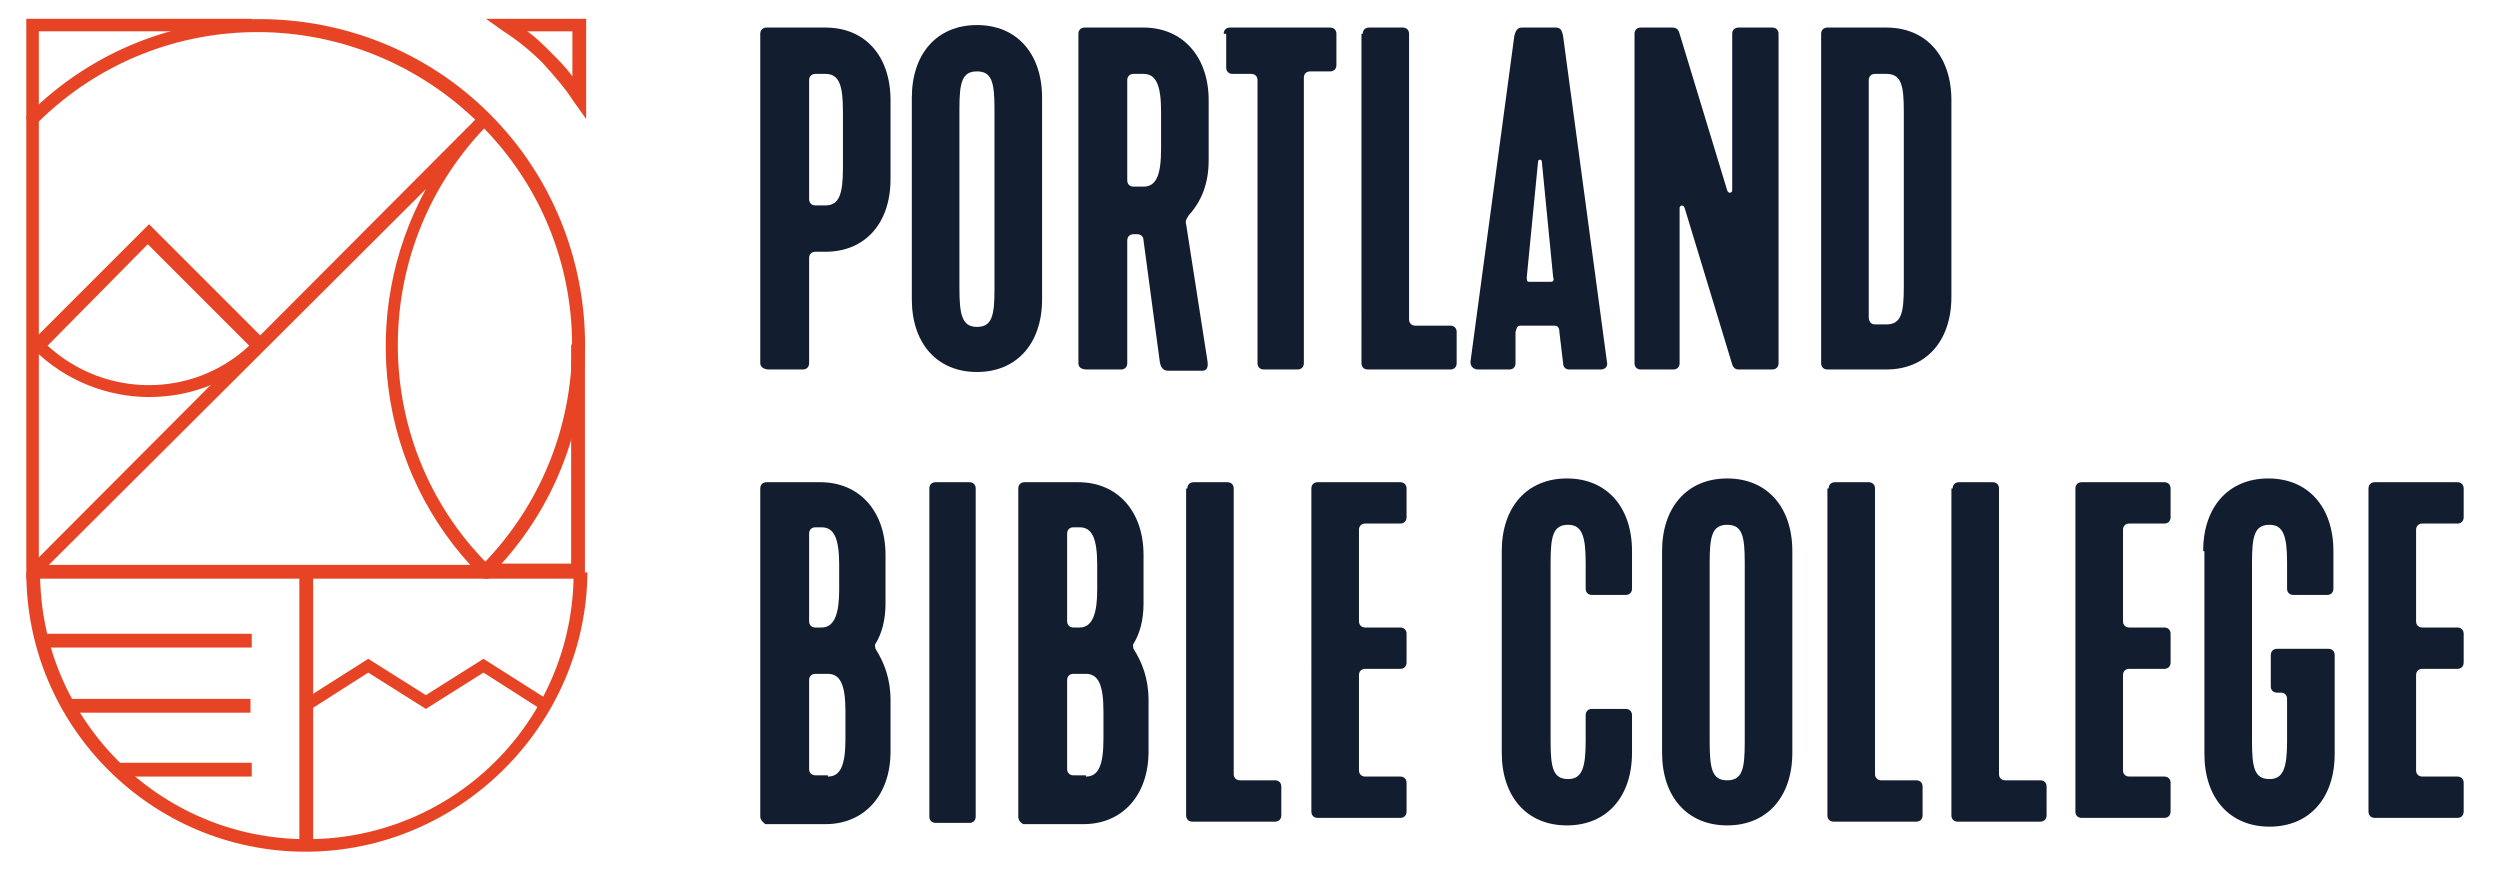
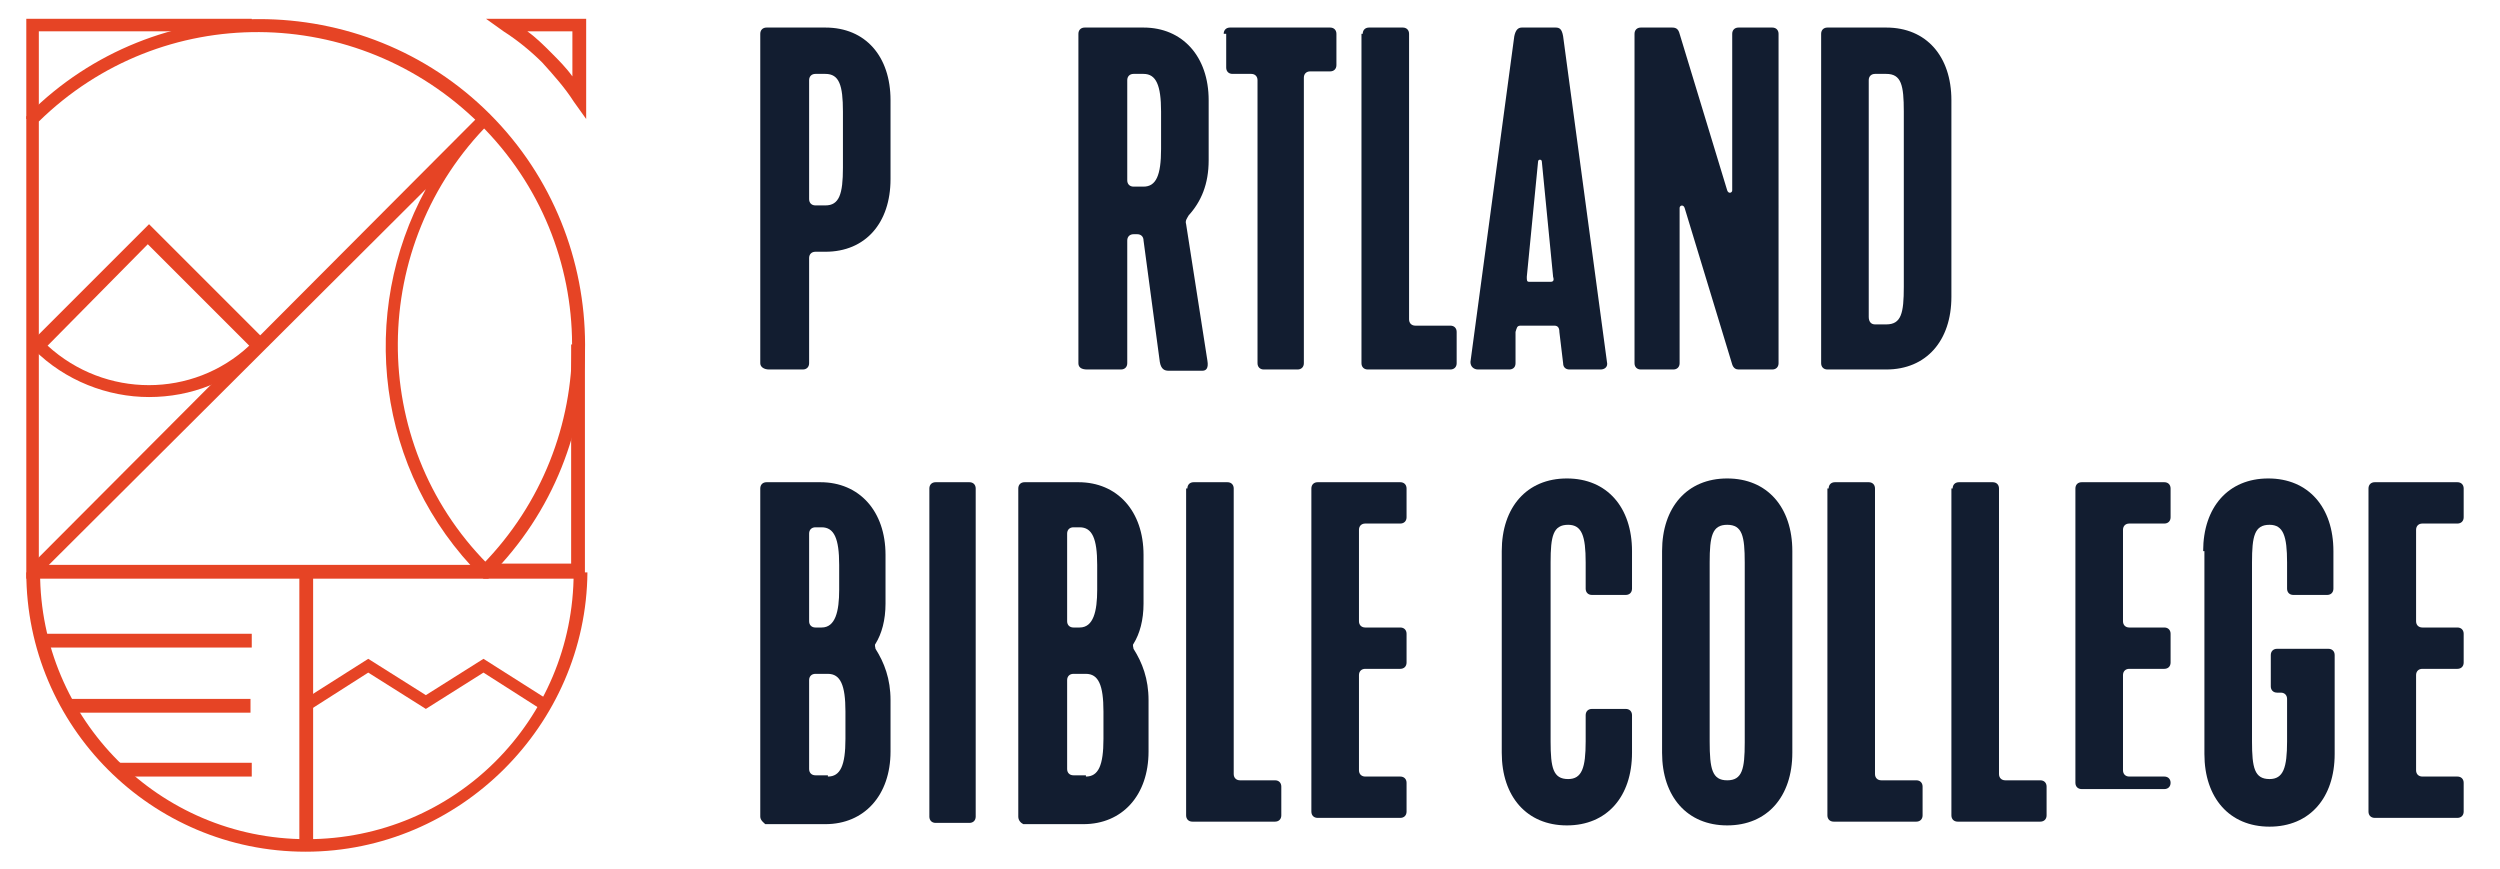
<svg xmlns="http://www.w3.org/2000/svg" version="1.1" id="Layer_1" x="0px" y="0px" viewBox="0 0 199.6 69.4" style="enable-background:new 0 0 199.6 69.4;" xml:space="preserve">
  <style type="text/css">
	.st0{fill:#E64425;}
	.st1{fill:#121D30;}
</style>
  <g>
    <g>
      <path class="st0" d="M3.8,27.6c4.6,4.2,11.6,4.2,16.1,0l-8.1-8.1L3.8,27.6z M11.9,31.7c-3.3,0-6.7-1.3-9.2-3.8l-0.4-0.4l9.6-9.6    l9.6,9.6L21,27.9C18.5,30.5,15.2,31.7,11.9,31.7" />
      <path class="st0" d="M3.1,45.1h35.4c9.6-9.8,9.6-25.5-0.2-35.2S12.9,0.1,3.1,9.7V45.1z M39,46.2H2.1V9.3l0.2-0.2    C12.4-1,29-1,39.1,9.1s10.2,26.7,0,36.9L39,46.2z" />
      <path class="st0" d="M42.1,2.5c0.7,0.5,1.3,1.1,1.9,1.7c0.6,0.6,1.2,1.2,1.7,1.9V2.5H42.1z M46.8,9.5l-1-1.4    c-0.7-1.1-1.6-2.1-2.5-3.1c-0.9-0.9-2-1.8-3.1-2.5l-1.4-1h8V9.5z" />
      <path class="st0" d="M24.4,68c-12.3,0-22.3-10-22.3-22.3h1.1c0,11.7,9.5,21.3,21.3,21.3s21.3-9.5,21.3-21.3h1.1    C46.8,57.9,36.7,68,24.4,68" />
    </g>
    <rect x="23.9" y="45.6" class="st0" width="1.1" height="21.8" />
    <rect x="3.1" y="50.6" class="st0" width="17" height="1.1" />
    <rect x="5.6" y="55.8" class="st0" width="14.4" height="1.1" />
    <rect x="9.3" y="60.9" class="st0" width="10.8" height="1.1" />
    <g>
      <path class="st0" d="M46.8,46.2h-8.2L38.4,46c-8.4-8.4-9.8-21-4.4-30.9L3,46l-0.7-0.7L38.4,9.1l0.7,0.7    c-9.7,9.7-9.8,25.5-0.2,35.2h6.7V27.5h1.1V46.2z" />
    </g>
    <polygon class="st0" points="2.1,1.5 2.1,9.5 3.1,9.5 3.1,2.5 20.1,2.5 20.1,1.5  " />
    <polygon class="st0" points="24.7,56.7 24.2,55.9 29.4,52.6 34,55.5 38.6,52.6 43.8,55.9 43.3,56.7 38.6,53.7 34,56.6 29.4,53.7     " />
  </g>
  <g>
    <path class="st1" d="M65.9,16.4c1.1,0,1.4-0.9,1.4-3V8.9c0-2.1-0.3-3-1.4-3h-0.8c-0.3,0-0.5,0.2-0.5,0.5v9.5c0,0.3,0.2,0.5,0.5,0.5   H65.9z M60.7,29V2.7c0-0.3,0.2-0.5,0.5-0.5h4.7c3.2,0,5.2,2.3,5.2,5.8v6.3c0,3.5-2,5.8-5.2,5.8h-0.8c-0.3,0-0.5,0.2-0.5,0.5V29   c0,0.3-0.2,0.5-0.5,0.5h-2.7C61,29.5,60.7,29.3,60.7,29" />
-     <path class="st1" d="M78,26.1c1.2,0,1.4-0.9,1.4-3V8.7c0-2.1-0.2-3-1.4-3c-1.2,0-1.4,0.9-1.4,3V23C76.6,25.1,76.8,26.1,78,26.1    M72.8,7.8c0-3.5,2-5.8,5.2-5.8c3.2,0,5.2,2.3,5.2,5.8v16.1c0,3.5-2,5.8-5.2,5.8c-3.2,0-5.2-2.3-5.2-5.8V7.8z" />
    <path class="st1" d="M91.3,14.9c1,0,1.4-0.9,1.4-3V8.9c0-2.1-0.4-3-1.4-3h-0.8c-0.3,0-0.5,0.2-0.5,0.5v8c0,0.3,0.2,0.5,0.5,0.5   H91.3z M86.1,29V2.7c0-0.3,0.2-0.5,0.5-0.5h4.7c3.1,0,5.2,2.3,5.2,5.8v4.8c0,1.9-0.6,3.3-1.6,4.4c-0.1,0.2-0.3,0.4-0.2,0.7   l1.7,10.9c0.1,0.6-0.1,0.8-0.4,0.8h-2.7c-0.3,0-0.6-0.1-0.7-0.7l-1.3-9.7c0-0.3-0.2-0.5-0.5-0.5h-0.3c-0.3,0-0.5,0.2-0.5,0.5V29   c0,0.3-0.2,0.5-0.5,0.5h-2.7C86.3,29.5,86.1,29.3,86.1,29" />
    <path class="st1" d="M97.7,2.7c0-0.3,0.2-0.5,0.5-0.5h8c0.3,0,0.5,0.2,0.5,0.5v2.5c0,0.3-0.2,0.5-0.5,0.5h-1.6   c-0.3,0-0.5,0.2-0.5,0.5V29c0,0.3-0.2,0.5-0.5,0.5h-2.7c-0.3,0-0.5-0.2-0.5-0.5V6.4c0-0.3-0.2-0.5-0.5-0.5h-1.5   c-0.3,0-0.5-0.2-0.5-0.5V2.7z" />
    <path class="st1" d="M108.8,2.7c0-0.3,0.2-0.5,0.5-0.5h2.7c0.3,0,0.5,0.2,0.5,0.5v22.8c0,0.3,0.2,0.5,0.5,0.5h2.8   c0.3,0,0.5,0.2,0.5,0.5V29c0,0.3-0.2,0.5-0.5,0.5h-6.6c-0.3,0-0.5-0.2-0.5-0.5V2.7z" />
    <path class="st1" d="M123.8,22.5c0.2,0,0.3-0.1,0.2-0.4l-0.9-9.2c0-0.2-0.3-0.2-0.3,0l-0.9,9.2c0,0.3,0,0.4,0.2,0.4H123.8z    M117.4,28.9l3.5-26c0.1-0.5,0.3-0.7,0.6-0.7h2.7c0.3,0,0.5,0.1,0.6,0.7l3.5,26c0.1,0.4-0.2,0.6-0.5,0.6h-2.5   c-0.2,0-0.5-0.1-0.5-0.5l-0.3-2.5c0-0.3-0.1-0.5-0.4-0.5h-2.7c-0.3,0-0.3,0.2-0.4,0.5L121,29c0,0.4-0.3,0.5-0.5,0.5h-2.5   C117.7,29.5,117.4,29.3,117.4,28.9" />
    <path class="st1" d="M130.5,29V2.7c0-0.3,0.2-0.5,0.5-0.5h2.5c0.3,0,0.5,0.1,0.6,0.5l3.8,12.5c0.1,0.3,0.4,0.2,0.4,0V2.7   c0-0.3,0.2-0.5,0.5-0.5h2.7c0.3,0,0.5,0.2,0.5,0.5V29c0,0.3-0.2,0.5-0.5,0.5h-2.7c-0.2,0-0.4-0.1-0.5-0.4l-3.8-12.5   c-0.1-0.3-0.4-0.2-0.4,0V29c0,0.3-0.2,0.5-0.5,0.5H131C130.7,29.5,130.5,29.3,130.5,29" />
    <path class="st1" d="M149.7,25.9h0.9c1.2,0,1.4-0.9,1.4-3v-14c0-2.1-0.2-3-1.4-3h-0.9c-0.3,0-0.5,0.2-0.5,0.5v18.9   C149.2,25.7,149.4,25.9,149.7,25.9 M145.4,2.7c0-0.3,0.2-0.5,0.5-0.5h4.7c3.2,0,5.2,2.3,5.2,5.8v15.7c0,3.5-2,5.8-5.2,5.8h-4.7   c-0.3,0-0.5-0.2-0.5-0.5V2.7z" />
    <path class="st1" d="M66.1,62c1,0,1.4-0.9,1.4-3v-2.2c0-2.1-0.4-3-1.4-3h-1c-0.3,0-0.5,0.2-0.5,0.5v7.1c0,0.3,0.2,0.5,0.5,0.5H66.1   z M65.6,50.1c1.1,0,1.4-1.3,1.4-3v-2c0-2.1-0.4-3-1.4-3h-0.5c-0.3,0-0.5,0.2-0.5,0.5v7c0,0.3,0.2,0.5,0.5,0.5H65.6z M60.7,65.2V39   c0-0.3,0.2-0.5,0.5-0.5h4.3c3.1,0,5.2,2.3,5.2,5.8v3.9c0,1.3-0.3,2.4-0.8,3.2c-0.1,0.1,0,0.3,0,0.4c0.7,1.1,1.2,2.4,1.2,4.1V60   c0,3.5-2.1,5.8-5.2,5.8h-4.8C61,65.7,60.7,65.5,60.7,65.2" />
    <path class="st1" d="M74.2,65.2V39c0-0.3,0.2-0.5,0.5-0.5h2.7c0.3,0,0.5,0.2,0.5,0.5v26.2c0,0.3-0.2,0.5-0.5,0.5h-2.7   C74.4,65.7,74.2,65.5,74.2,65.2" />
    <path class="st1" d="M86.7,62c1,0,1.4-0.9,1.4-3v-2.2c0-2.1-0.4-3-1.4-3h-1c-0.3,0-0.5,0.2-0.5,0.5v7.1c0,0.3,0.2,0.5,0.5,0.5H86.7   z M86.2,50.1c1.1,0,1.4-1.3,1.4-3v-2c0-2.1-0.4-3-1.4-3h-0.5c-0.3,0-0.5,0.2-0.5,0.5v7c0,0.3,0.2,0.5,0.5,0.5H86.2z M81.3,65.2V39   c0-0.3,0.2-0.5,0.5-0.5h4.3c3.1,0,5.2,2.3,5.2,5.8v3.9c0,1.3-0.3,2.4-0.8,3.2c-0.1,0.1,0,0.3,0,0.4c0.7,1.1,1.2,2.4,1.2,4.1V60   c0,3.5-2.1,5.8-5.2,5.8h-4.8C81.5,65.7,81.3,65.5,81.3,65.2" />
    <path class="st1" d="M94.8,39c0-0.3,0.2-0.5,0.5-0.5h2.7c0.3,0,0.5,0.2,0.5,0.5v22.8c0,0.3,0.2,0.5,0.5,0.5h2.8   c0.3,0,0.5,0.2,0.5,0.5v2.3c0,0.3-0.2,0.5-0.5,0.5h-6.6c-0.3,0-0.5-0.2-0.5-0.5V39z" />
    <path class="st1" d="M104.7,39c0-0.3,0.2-0.5,0.5-0.5h6.6c0.3,0,0.5,0.2,0.5,0.5v2.3c0,0.3-0.2,0.5-0.5,0.5H109   c-0.3,0-0.5,0.2-0.5,0.5v7.3c0,0.3,0.2,0.5,0.5,0.5h2.8c0.3,0,0.5,0.2,0.5,0.5v2.3c0,0.3-0.2,0.5-0.5,0.5H109   c-0.3,0-0.5,0.2-0.5,0.5v7.6c0,0.3,0.2,0.5,0.5,0.5h2.8c0.3,0,0.5,0.2,0.5,0.5v2.3c0,0.3-0.2,0.5-0.5,0.5h-6.6   c-0.3,0-0.5-0.2-0.5-0.5V39z" />
    <path class="st1" d="M119.9,44c0-3.5,2-5.8,5.2-5.8c3.2,0,5.2,2.3,5.2,5.8v3c0,0.3-0.2,0.5-0.5,0.5h-2.7c-0.3,0-0.5-0.2-0.5-0.5   v-2.1c0-2.1-0.3-3-1.4-3c-1.2,0-1.4,0.9-1.4,3v14.3c0,2.1,0.2,3,1.4,3c1.1,0,1.4-0.9,1.4-3v-2.1c0-0.3,0.2-0.5,0.5-0.5h2.7   c0.3,0,0.5,0.2,0.5,0.5v3c0,3.5-2,5.8-5.2,5.8c-3.2,0-5.2-2.3-5.2-5.8V44z" />
    <path class="st1" d="M137.9,62.3c1.2,0,1.4-0.9,1.4-3V44.9c0-2.1-0.2-3-1.4-3c-1.2,0-1.4,0.9-1.4,3v14.3   C136.5,61.4,136.7,62.3,137.9,62.3 M132.7,44c0-3.5,2-5.8,5.2-5.8c3.2,0,5.2,2.3,5.2,5.8v16.1c0,3.5-2,5.8-5.2,5.8   c-3.2,0-5.2-2.3-5.2-5.8V44z" />
    <path class="st1" d="M146,39c0-0.3,0.2-0.5,0.5-0.5h2.7c0.3,0,0.5,0.2,0.5,0.5v22.8c0,0.3,0.2,0.5,0.5,0.5h2.8   c0.3,0,0.5,0.2,0.5,0.5v2.3c0,0.3-0.2,0.5-0.5,0.5h-6.6c-0.3,0-0.5-0.2-0.5-0.5V39z" />
    <path class="st1" d="M155.9,39c0-0.3,0.2-0.5,0.5-0.5h2.7c0.3,0,0.5,0.2,0.5,0.5v22.8c0,0.3,0.2,0.5,0.5,0.5h2.8   c0.3,0,0.5,0.2,0.5,0.5v2.3c0,0.3-0.2,0.5-0.5,0.5h-6.6c-0.3,0-0.5-0.2-0.5-0.5V39z" />
-     <path class="st1" d="M165.7,39c0-0.3,0.2-0.5,0.5-0.5h6.6c0.3,0,0.5,0.2,0.5,0.5v2.3c0,0.3-0.2,0.5-0.5,0.5h-2.8   c-0.3,0-0.5,0.2-0.5,0.5v7.3c0,0.3,0.2,0.5,0.5,0.5h2.8c0.3,0,0.5,0.2,0.5,0.5v2.3c0,0.3-0.2,0.5-0.5,0.5h-2.8   c-0.3,0-0.5,0.2-0.5,0.5v7.6c0,0.3,0.2,0.5,0.5,0.5h2.8c0.3,0,0.5,0.2,0.5,0.5v2.3c0,0.3-0.2,0.5-0.5,0.5h-6.6   c-0.3,0-0.5-0.2-0.5-0.5V39z" />
+     <path class="st1" d="M165.7,39c0-0.3,0.2-0.5,0.5-0.5h6.6c0.3,0,0.5,0.2,0.5,0.5v2.3c0,0.3-0.2,0.5-0.5,0.5h-2.8   c-0.3,0-0.5,0.2-0.5,0.5v7.3c0,0.3,0.2,0.5,0.5,0.5h2.8c0.3,0,0.5,0.2,0.5,0.5v2.3c0,0.3-0.2,0.5-0.5,0.5h-2.8   c-0.3,0-0.5,0.2-0.5,0.5v7.6c0,0.3,0.2,0.5,0.5,0.5h2.8c0.3,0,0.5,0.2,0.5,0.5c0,0.3-0.2,0.5-0.5,0.5h-6.6   c-0.3,0-0.5-0.2-0.5-0.5V39z" />
    <path class="st1" d="M175.9,44c0-3.5,2-5.8,5.2-5.8c3.2,0,5.2,2.3,5.2,5.8v3c0,0.3-0.2,0.5-0.5,0.5h-2.7c-0.3,0-0.5-0.2-0.5-0.5   v-2.1c0-2.1-0.3-3-1.4-3c-1.2,0-1.4,0.9-1.4,3v14.3c0,2.1,0.2,3,1.4,3c1.1,0,1.4-0.9,1.4-3v-3.4c0-0.3-0.2-0.5-0.5-0.5h-0.3   c-0.3,0-0.5-0.2-0.5-0.5v-2.5c0-0.3,0.2-0.5,0.5-0.5h4.1c0.3,0,0.5,0.2,0.5,0.5v7.9c0,3.5-2,5.8-5.2,5.8c-3.2,0-5.2-2.3-5.2-5.8V44   z" />
    <path class="st1" d="M189.1,39c0-0.3,0.2-0.5,0.5-0.5h6.6c0.3,0,0.5,0.2,0.5,0.5v2.3c0,0.3-0.2,0.5-0.5,0.5h-2.8   c-0.3,0-0.5,0.2-0.5,0.5v7.3c0,0.3,0.2,0.5,0.5,0.5h2.8c0.3,0,0.5,0.2,0.5,0.5v2.3c0,0.3-0.2,0.5-0.5,0.5h-2.8   c-0.3,0-0.5,0.2-0.5,0.5v7.6c0,0.3,0.2,0.5,0.5,0.5h2.8c0.3,0,0.5,0.2,0.5,0.5v2.3c0,0.3-0.2,0.5-0.5,0.5h-6.6   c-0.3,0-0.5-0.2-0.5-0.5V39z" />
  </g>
</svg>